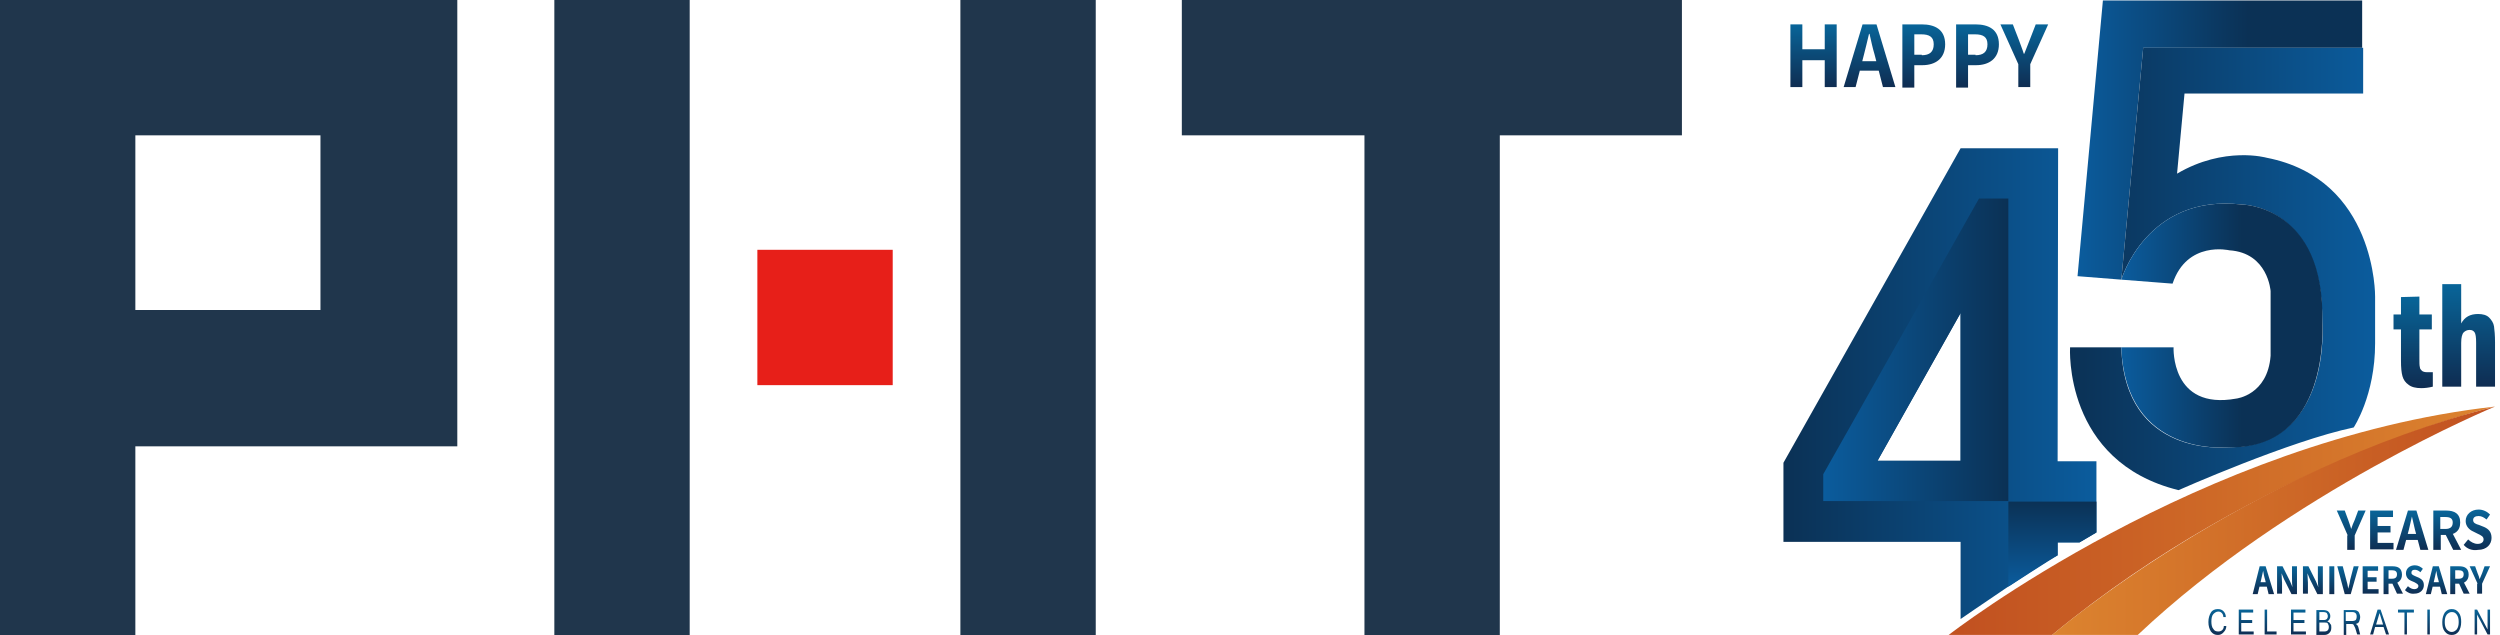
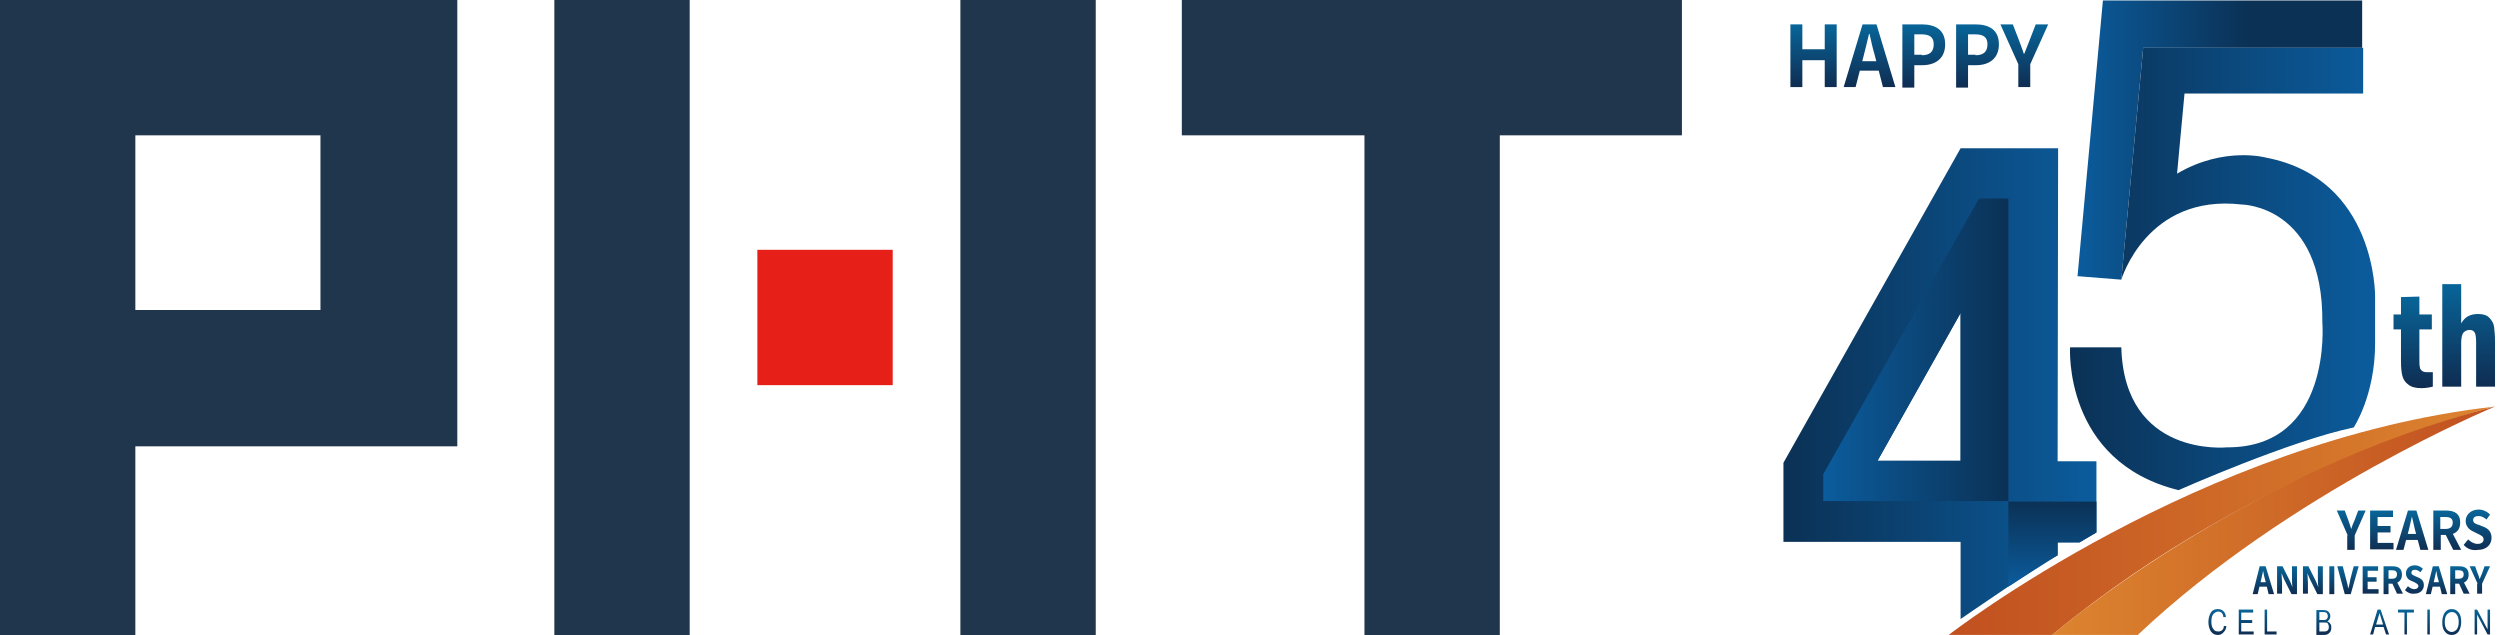
<svg xmlns="http://www.w3.org/2000/svg" version="1.1" id="图层_1" x="0px" y="0px" width="502.4px" height="127.7px" viewBox="0 0 502.4 127.7" style="enable-background:new 0 0 502.4 127.7;" xml:space="preserve">
  <style type="text/css">
	.st0{fill:#20364C;}
	.st1{fill:#E71F19;}
	.st2{fill:url(#SVGID_1_);}
	.st3{fill:url(#SVGID_00000170238311153368879970000009405452282073412738_);}
	.st4{fill:url(#SVGID_00000003076245303197752730000002704449627584899979_);}
	.st5{fill:url(#SVGID_00000087377833126074487950000001395838106600245125_);}
	.st6{fill:url(#SVGID_00000069357167332296138720000002048684720028397496_);}
	.st7{fill:url(#SVGID_00000055677351161107291770000016830546009761887142_);}
	.st8{fill:url(#SVGID_00000138562267307095248840000017281239028017567392_);}
	.st9{fill:url(#SVGID_00000123430267095665288970000012699448614947583889_);}
	.st10{fill:url(#SVGID_00000059311964212549165040000002098423561553792168_);}
	.st11{fill:url(#SVGID_00000088114510668574699850000018104637981317005966_);}
	.st12{fill:url(#SVGID_00000090285949405630600090000014772100109968843166_);}
	.st13{fill:url(#SVGID_00000149362100482595683200000002320986791623259035_);}
	.st14{fill:url(#SVGID_00000115512538600867800440000015472104019365880217_);}
	.st15{fill:url(#SVGID_00000080901879216967932020000016308453637225675655_);}
	.st16{fill:url(#SVGID_00000145736643395679198070000007184530558037181880_);}
	.st17{fill:url(#SVGID_00000028300951683105488440000003232425525904527799_);}
	.st18{fill:url(#SVGID_00000101800757574159052600000011246080837821785992_);}
	.st19{fill:url(#SVGID_00000180346485357269827970000005857220768816296108_);}
	.st20{fill:url(#SVGID_00000016760683718001186010000016791384441530448572_);}
	.st21{fill:url(#SVGID_00000049183144419917448450000012847482163320681653_);}
	.st22{fill:url(#SVGID_00000024720702159272308570000007152398251256221363_);}
	.st23{fill:url(#SVGID_00000131358856893100716440000001137015886769921949_);}
	.st24{fill:url(#SVGID_00000085932809902224277240000000910846537859812282_);}
	.st25{fill:url(#SVGID_00000182485969471257173270000006951482306486216621_);}
	.st26{fill:url(#SVGID_00000096036981613286237960000017389543627909111739_);}
	.st27{fill:url(#SVGID_00000046342038140759724980000006996372573738472623_);}
	.st28{fill:url(#SVGID_00000025428733282301113510000011360712645379407035_);}
	.st29{fill:url(#SVGID_00000155136221952506631550000015131220358567018425_);}
	.st30{fill:url(#SVGID_00000179623225201226718270000001108476405131490482_);}
	.st31{fill:url(#SVGID_00000054256435827384671030000001087656903337404087_);}
	.st32{fill:url(#SVGID_00000151537119199671069290000016957195856474172301_);}
	.st33{fill:url(#SVGID_00000104688448252469969370000008477690974144254632_);}
	.st34{fill:url(#SVGID_00000052799042792037292780000008494039657410754743_);}
	.st35{fill:url(#SVGID_00000114049803978897042040000003533471427401677749_);}
	.st36{fill:url(#SVGID_00000032625299135635788060000014706234295261964214_);}
	.st37{fill:url(#SVGID_00000133510761414701118650000005374668941309657791_);}
	.st38{fill:url(#SVGID_00000114031414508121177810000009395403121225671568_);}
	.st39{fill:url(#SVGID_00000035515111190475781320000003235980149606234301_);}
	.st40{fill:url(#SVGID_00000103266217037449752710000010320947015861619100_);}
	.st41{fill:url(#SVGID_00000013186457401329599830000013766224872517305021_);}
	.st42{fill:url(#SVGID_00000038385888083705045760000014870324126654552710_);}
	.st43{fill:url(#SVGID_00000011722803722370027570000003336094769580983447_);}
</style>
  <g>
    <g>
      <path class="st0" d="M27.2,89.7v38H0V0h44.1h47.8v89.7 M27.2,27.2v35.1h37.2V27.2H27.2z" />
      <path class="st0" d="M138.6,127.7h-27.2V0h27.2 M193,0h27.2v127.7H193" />
      <path class="st0" d="M338.1,27.2h-36.7v100.5h-27.2V27.2h-36.7V0H338v27.2H338.1z" />
    </g>
    <rect x="152.2" y="50.2" class="st1" width="27.2" height="27.2" />
  </g>
  <g>
    <linearGradient id="SVGID_1_" gradientUnits="userSpaceOnUse" x1="358.382" y1="77.079" x2="421.282" y2="77.079">
      <stop offset="0" style="stop-color:#0B3155" />
      <stop offset="1" style="stop-color:#0B5C9D" />
    </linearGradient>
    <path class="st2" d="M413.5,92.7l0.1-62.9H394L358.4,93v15.9H394v15.5c0,0,17.1-11.8,19.5-12.8V109h4.4c0,0,2.2-1.3,3.4-2V92.7   H413.5z M394,92.6h-16.7L394,62.9V92.6z" />
    <linearGradient id="SVGID_00000183209013902667677730000009752153056970619832_" gradientUnits="userSpaceOnUse" x1="417.504" y1="28.154" x2="474.664" y2="28.154">
      <stop offset="0" style="stop-color:#0B5C9D" />
      <stop offset="0.6" style="stop-color:#0B3155" />
    </linearGradient>
    <polygon style="fill:url(#SVGID_00000183209013902667677730000009752153056970619832_);" points="430.7,9.6 474.7,9.6 474.7,0.1    422.6,0.1 417.5,55.5 426.3,56.2  " />
    <linearGradient id="SVGID_00000063631839672020313820000016973169939565547180_" gradientUnits="userSpaceOnUse" x1="415.935" y1="54.059" x2="477.142" y2="54.059">
      <stop offset="0" style="stop-color:#0B3155" />
      <stop offset="1" style="stop-color:#0B5C9D" />
    </linearGradient>
    <path style="fill:url(#SVGID_00000063631839672020313820000016973169939565547180_);" d="M474.7,9.6h-44l-4.4,46.6   c0,0,5.1-17.3,24.2-15.1c0,0,16.4,0.1,16.2,23.7c0,0,2.1,25.2-19.2,25.1c0,0-20.6,2.1-21.2-20.1H416c0,0-1.4,23,21.8,28.7   c0,0,22.3-9.9,35.2-12.6c0,0,4.3-6.4,4.3-16.9v-9.4c0,0,0.3-23.6-21.8-27.9c0,0-8.5-2.4-18,3.2l1.5-16.1h35.9V9.6z" />
    <linearGradient id="SVGID_00000019654441457187624140000017031570705286454153_" gradientUnits="userSpaceOnUse" x1="426.298" y1="65.453" x2="466.699" y2="65.453">
      <stop offset="0" style="stop-color:#0B5C9D" />
      <stop offset="0.6" style="stop-color:#0B3155" />
    </linearGradient>
-     <path style="fill:url(#SVGID_00000019654441457187624140000017031570705286454153_);" d="M426.3,56.2c0,0,5.1-17.3,24.2-15.1   c0,0,16.8,0.1,16.2,23.7c0,0,1.8,25.8-19.2,25.1c0,0-20.4,2-21.2-20.1h10.5c0,0-0.6,12.7,12.6,10.3c0,0,6.3-0.7,6.9-8.6v-13   c0,0-0.5-7.7-8.3-8.2c0,0-8.5-2-11.4,6.7L426.3,56.2z" />
    <linearGradient id="SVGID_00000003820303860730337170000009645556109807958718_" gradientUnits="userSpaceOnUse" x1="366.43" y1="70.348" x2="403.599" y2="70.348">
      <stop offset="0" style="stop-color:#0B5C9D" />
      <stop offset="1" style="stop-color:#0B3155" />
    </linearGradient>
    <path style="fill:url(#SVGID_00000003820303860730337170000009645556109807958718_);" d="M397.7,39.9l-31.3,55.4v5.4h37.2V39.9   H397.7z M394,92.6h-16.7L394,62.9V92.6z" />
    <linearGradient id="SVGID_00000032616840900972138530000004851511179408087733_" gradientUnits="userSpaceOnUse" x1="412.441" y1="117.831" x2="412.441" y2="100.757">
      <stop offset="0" style="stop-color:#0B5C9D" />
      <stop offset="1" style="stop-color:#0B3155" />
    </linearGradient>
    <path style="fill:url(#SVGID_00000032616840900972138530000004851511179408087733_);" d="M421.3,100.8h-17.7v17.1   c0,0,8.5-5.5,9.9-6.3V109h4.4c0,0,2.2-1.3,3.4-2V100.8z" />
    <linearGradient id="SVGID_00000117644260732433388830000005739203769157278095_" gradientUnits="userSpaceOnUse" x1="391.596" y1="104.666" x2="501.432" y2="104.666">
      <stop offset="0" style="stop-color:#C15020" />
      <stop offset="1" style="stop-color:#DC842F" />
    </linearGradient>
    <path style="fill:url(#SVGID_00000117644260732433388830000005739203769157278095_);" d="M391.6,127.6c0,0,50.5-39.3,109.8-45.9   c0,0-46.8,11-89,45.9H391.6z" />
    <linearGradient id="SVGID_00000057867971001453315380000013744637023392766091_" gradientUnits="userSpaceOnUse" x1="412.441" y1="104.666" x2="501.432" y2="104.666">
      <stop offset="0" style="stop-color:#DC842F" />
      <stop offset="1" style="stop-color:#C15020" />
    </linearGradient>
    <path style="fill:url(#SVGID_00000057867971001453315380000013744637023392766091_);" d="M412.4,127.6c0,0,38.5-33.2,89-45.9   c0,0-41.2,17-71.8,45.9H412.4z" />
    <linearGradient id="SVGID_00000080927771295658309620000000699362854378024380_" gradientUnits="userSpaceOnUse" x1="484.94" y1="59.548" x2="484.94" y2="77.864">
      <stop offset="0" style="stop-color:#086599" />
      <stop offset="1" style="stop-color:#0F2D52" />
    </linearGradient>
    <path style="fill:url(#SVGID_00000080927771295658309620000000699362854378024380_);" d="M482.5,59.7l3.7-0.1v3.6h2.5v3h-2.5v5.8   c0,0.9,0,1.5,0.1,1.8c0,0.3,0.2,0.5,0.4,0.7c0.2,0.2,0.6,0.3,1.1,0.3c0.3,0,0.6,0,1.1,0v2.9c-0.8,0.2-1.6,0.3-2.3,0.3   c-1.1,0-2-0.2-2.6-0.7c-0.6-0.4-1-1-1.2-1.7s-0.3-1.7-0.3-3.2v-6.2H481v-3h1.5V59.7z" />
    <linearGradient id="SVGID_00000064333424473416688200000009819681460039133314_" gradientUnits="userSpaceOnUse" x1="496.126" y1="57.073" x2="496.126" y2="77.679">
      <stop offset="0" style="stop-color:#086599" />
      <stop offset="1" style="stop-color:#0F2D52" />
    </linearGradient>
    <path style="fill:url(#SVGID_00000064333424473416688200000009819681460039133314_);" d="M490.8,57.1h3.8v7.9   c0.7-1.3,1.8-1.9,3.4-1.9c0.9,0,1.7,0.2,2.2,0.7c0.5,0.5,0.9,1.1,1,1.8c0.1,0.7,0.2,1.8,0.2,3.2v8.9h-3.8v-8.9c0-1-0.1-1.7-0.3-2   c-0.2-0.3-0.5-0.5-1-0.5c-0.5,0-0.9,0.2-1.2,0.5c-0.3,0.3-0.5,1-0.5,2.1v8.8h-3.8V57.1z" />
  </g>
  <g>
    <linearGradient id="SVGID_00000130627809683315023020000012898430849460280196_" gradientUnits="userSpaceOnUse" x1="364.406" y1="4.931" x2="364.406" y2="17.528">
      <stop offset="0" style="stop-color:#086599" />
      <stop offset="1" style="stop-color:#0F2D52" />
    </linearGradient>
    <path style="fill:url(#SVGID_00000130627809683315023020000012898430849460280196_);" d="M359.8,4.9h2.4v5h4.5v-5h2.4v12.6h-2.4   v-5.4h-4.5v5.4h-2.4V4.9z" />
    <linearGradient id="SVGID_00000018954907451907364120000007889952072364964020_" gradientUnits="userSpaceOnUse" x1="375.695" y1="4.931" x2="375.695" y2="17.528">
      <stop offset="0" style="stop-color:#086599" />
      <stop offset="1" style="stop-color:#0F2D52" />
    </linearGradient>
    <path style="fill:url(#SVGID_00000018954907451907364120000007889952072364964020_);" d="M374.3,4.9h2.8l3.8,12.6h-2.5l-1.7-6.6   c-0.4-1.3-0.7-2.8-1-4.1h-0.1c-0.3,1.4-0.7,2.8-1,4.1l-1.7,6.6h-2.4L374.3,4.9z M372.8,12.3h5.7v1.9h-5.7V12.3z" />
    <linearGradient id="SVGID_00000040568439797610935620000006684732741031687575_" gradientUnits="userSpaceOnUse" x1="386.649" y1="4.931" x2="386.649" y2="17.528">
      <stop offset="0" style="stop-color:#086599" />
      <stop offset="1" style="stop-color:#0F2D52" />
    </linearGradient>
    <path style="fill:url(#SVGID_00000040568439797610935620000006684732741031687575_);" d="M382.3,4.9h3.9c2.6,0,4.7,1,4.7,4   c0,2.9-2,4.2-4.6,4.2h-1.6v4.5h-2.4V4.9z M386.2,11.1c1.6,0,2.4-0.7,2.4-2.2c0-1.5-0.9-2-2.5-2h-1.4v4.1H386.2z" />
    <linearGradient id="SVGID_00000135669557513024084490000005044890705972719295_" gradientUnits="userSpaceOnUse" x1="397.425" y1="4.931" x2="397.425" y2="17.528">
      <stop offset="0" style="stop-color:#086599" />
      <stop offset="1" style="stop-color:#0F2D52" />
    </linearGradient>
    <path style="fill:url(#SVGID_00000135669557513024084490000005044890705972719295_);" d="M393.1,4.9h3.9c2.6,0,4.7,1,4.7,4   c0,2.9-2,4.2-4.6,4.2h-1.6v4.5h-2.4V4.9z M397,11.1c1.6,0,2.4-0.7,2.4-2.2c0-1.5-0.9-2-2.5-2h-1.4v4.1H397z" />
    <linearGradient id="SVGID_00000095314221014364176600000014143018388362032269_" gradientUnits="userSpaceOnUse" x1="406.842" y1="4.931" x2="406.842" y2="17.528">
      <stop offset="0" style="stop-color:#086599" />
      <stop offset="1" style="stop-color:#0F2D52" />
    </linearGradient>
    <path style="fill:url(#SVGID_00000095314221014364176600000014143018388362032269_);" d="M405.6,12.9l-3.6-8h2.5l1.2,3.1   c0.3,0.9,0.7,1.8,1,2.8h0.1c0.4-1,0.7-1.8,1.1-2.8l1.2-3.1h2.5l-3.6,8v4.6h-2.4V12.9z" />
  </g>
  <g>
    <linearGradient id="SVGID_00000130606127009866747510000014057319373684563354_" gradientUnits="userSpaceOnUse" x1="472.525" y1="102.621" x2="472.525" y2="110.545">
      <stop offset="0" style="stop-color:#086599" />
      <stop offset="1" style="stop-color:#0F2D52" />
    </linearGradient>
    <path style="fill:url(#SVGID_00000130606127009866747510000014057319373684563354_);" d="M471.8,107.6l-2.2-5h1.6l0.7,1.9   c0.2,0.6,0.4,1.1,0.6,1.8h0c0.2-0.6,0.4-1.2,0.7-1.8l0.7-1.9h1.5l-2.2,5v2.9h-1.5V107.6z" />
    <linearGradient id="SVGID_00000147908211530566288450000012070421134317714343_" gradientUnits="userSpaceOnUse" x1="478.681" y1="102.621" x2="478.681" y2="110.545">
      <stop offset="0" style="stop-color:#086599" />
      <stop offset="1" style="stop-color:#0F2D52" />
    </linearGradient>
    <path style="fill:url(#SVGID_00000147908211530566288450000012070421134317714343_);" d="M476.3,102.6h4.6v1.3h-3.1v1.8h2.6v1.3   h-2.6v2.1h3.2v1.3h-4.7V102.6z" />
    <linearGradient id="SVGID_00000158728646117174617260000012527802730664533896_" gradientUnits="userSpaceOnUse" x1="484.821" y1="102.621" x2="484.821" y2="110.545">
      <stop offset="0" style="stop-color:#086599" />
      <stop offset="1" style="stop-color:#0F2D52" />
    </linearGradient>
    <path style="fill:url(#SVGID_00000158728646117174617260000012527802730664533896_);" d="M483.9,102.6h1.7l2.4,7.9h-1.6l-1.1-4.1   c-0.2-0.8-0.4-1.7-0.6-2.6h0c-0.2,0.9-0.4,1.8-0.6,2.6l-1.1,4.1h-1.5L483.9,102.6z M483,107.3h3.5v1.2H483V107.3z" />
    <linearGradient id="SVGID_00000036215998866626917840000016673395043854706867_" gradientUnits="userSpaceOnUse" x1="491.803" y1="102.621" x2="491.803" y2="110.545">
      <stop offset="0" style="stop-color:#086599" />
      <stop offset="1" style="stop-color:#0F2D52" />
    </linearGradient>
    <path style="fill:url(#SVGID_00000036215998866626917840000016673395043854706867_);" d="M489,102.6h2.6c1.6,0,2.8,0.6,2.8,2.4   c0,1.8-1.2,2.5-2.8,2.5h-1.1v3H489V102.6z M491.4,106.3c1,0,1.5-0.4,1.5-1.3c0-0.8-0.5-1.1-1.5-1.1h-1v2.4H491.4z M491.3,107.1l1-1   l2.3,4.4H493L491.3,107.1z" />
    <linearGradient id="SVGID_00000092431388969732157500000008206295069030673041_" gradientUnits="userSpaceOnUse" x1="497.812" y1="102.482" x2="497.812" y2="110.693">
      <stop offset="0" style="stop-color:#086599" />
      <stop offset="1" style="stop-color:#0F2D52" />
    </linearGradient>
    <path style="fill:url(#SVGID_00000092431388969732157500000008206295069030673041_);" d="M495.1,109.5l0.9-1.1   c0.5,0.5,1.2,0.9,1.9,0.9c0.8,0,1.2-0.4,1.2-0.9c0-0.6-0.5-0.8-1.1-1.1l-1-0.5c-0.7-0.3-1.5-1-1.5-2.1c0-1.3,1.1-2.3,2.6-2.3   c0.9,0,1.7,0.4,2.3,1l-0.7,1c-0.5-0.4-1-0.7-1.6-0.7c-0.7,0-1.1,0.3-1.1,0.8c0,0.6,0.5,0.8,1.2,1l1,0.4c0.9,0.4,1.5,1,1.5,2.2   c0,1.3-1,2.4-2.7,2.4C496.8,110.7,495.8,110.3,495.1,109.5z" />
  </g>
  <g>
    <linearGradient id="SVGID_00000047761575933348671420000013944451552718966927_" gradientUnits="userSpaceOnUse" x1="454.733" y1="113.755" x2="454.733" y2="119.331">
      <stop offset="0" style="stop-color:#086599" />
      <stop offset="1" style="stop-color:#0F2D52" />
    </linearGradient>
    <path style="fill:url(#SVGID_00000047761575933348671420000013944451552718966927_);" d="M454.1,113.8h1.2l1.7,5.6h-1.1l-0.7-2.9   c-0.2-0.6-0.3-1.2-0.4-1.8h0c-0.1,0.6-0.3,1.2-0.4,1.8l-0.7,2.9h-1L454.1,113.8z M453.5,117h2.5v0.9h-2.5V117z" />
    <linearGradient id="SVGID_00000149364502926016206300000012306315598165902775_" gradientUnits="userSpaceOnUse" x1="459.583" y1="113.755" x2="459.583" y2="119.331">
      <stop offset="0" style="stop-color:#086599" />
      <stop offset="1" style="stop-color:#0F2D52" />
    </linearGradient>
    <path style="fill:url(#SVGID_00000149364502926016206300000012306315598165902775_);" d="M457.6,113.8h1.1l1.5,3l0.5,1.2h0   c-0.1-0.6-0.1-1.3-0.1-2v-2.2h1v5.6h-1.1l-1.5-3l-0.5-1.2h0c0,0.6,0.1,1.3,0.1,1.9v2.2h-1V113.8z" />
    <linearGradient id="SVGID_00000100359310009237099050000007512226521888992643_" gradientUnits="userSpaceOnUse" x1="464.812" y1="113.755" x2="464.812" y2="119.331">
      <stop offset="0" style="stop-color:#086599" />
      <stop offset="1" style="stop-color:#0F2D52" />
    </linearGradient>
    <path style="fill:url(#SVGID_00000100359310009237099050000007512226521888992643_);" d="M462.8,113.8h1.1l1.5,3l0.5,1.2h0   c-0.1-0.6-0.1-1.3-0.1-2v-2.2h1v5.6h-1.1l-1.5-3l-0.5-1.2h0c0,0.6,0.1,1.3,0.1,1.9v2.2h-1V113.8z" />
    <linearGradient id="SVGID_00000034780152239074388130000010138946998388404636_" gradientUnits="userSpaceOnUse" x1="468.582" y1="113.755" x2="468.582" y2="119.331">
      <stop offset="0" style="stop-color:#086599" />
      <stop offset="1" style="stop-color:#0F2D52" />
    </linearGradient>
    <path style="fill:url(#SVGID_00000034780152239074388130000010138946998388404636_);" d="M468.1,113.8h1v5.6h-1V113.8z" />
    <linearGradient id="SVGID_00000086687737133410305280000007181703766406709391_" gradientUnits="userSpaceOnUse" x1="471.893" y1="113.755" x2="471.893" y2="119.331">
      <stop offset="0" style="stop-color:#086599" />
      <stop offset="1" style="stop-color:#0F2D52" />
    </linearGradient>
    <path style="fill:url(#SVGID_00000086687737133410305280000007181703766406709391_);" d="M469.7,113.8h1.1l0.7,2.7   c0.2,0.6,0.3,1.2,0.4,1.8h0c0.2-0.6,0.3-1.2,0.4-1.8l0.7-2.7h1l-1.6,5.6h-1.2L469.7,113.8z" />
    <linearGradient id="SVGID_00000152973873717423080910000001141568094796446110_" gradientUnits="userSpaceOnUse" x1="476.315" y1="113.755" x2="476.315" y2="119.331">
      <stop offset="0" style="stop-color:#086599" />
      <stop offset="1" style="stop-color:#0F2D52" />
    </linearGradient>
    <path style="fill:url(#SVGID_00000152973873717423080910000001141568094796446110_);" d="M474.7,113.8h3.2v0.9h-2.1v1.3h1.8v0.9   h-1.8v1.5h2.2v0.9h-3.2V113.8z" />
    <linearGradient id="SVGID_00000119821706135485897490000015932073265802434984_" gradientUnits="userSpaceOnUse" x1="480.967" y1="113.755" x2="480.967" y2="119.331">
      <stop offset="0" style="stop-color:#086599" />
      <stop offset="1" style="stop-color:#0F2D52" />
    </linearGradient>
    <path style="fill:url(#SVGID_00000119821706135485897490000015932073265802434984_);" d="M479,113.8h1.8c1.1,0,1.9,0.4,1.9,1.7   c0,1.2-0.9,1.8-1.9,1.8H480v2.1h-1V113.8z M480.7,116.3c0.7,0,1-0.3,1-0.9c0-0.6-0.4-0.8-1-0.8H480v1.7H480.7z M480.6,116.9   l0.7-0.7l1.6,3.1h-1.2L480.6,116.9z" />
    <linearGradient id="SVGID_00000161612013771179128510000006090986401461754794_" gradientUnits="userSpaceOnUse" x1="485.147" y1="113.657" x2="485.147" y2="119.435">
      <stop offset="0" style="stop-color:#086599" />
      <stop offset="1" style="stop-color:#0F2D52" />
    </linearGradient>
    <path style="fill:url(#SVGID_00000161612013771179128510000006090986401461754794_);" d="M483.3,118.6l0.6-0.8   c0.4,0.4,0.9,0.6,1.3,0.6c0.5,0,0.8-0.3,0.8-0.6c0-0.4-0.3-0.5-0.8-0.8l-0.7-0.3c-0.5-0.2-1-0.7-1-1.5c0-0.9,0.7-1.6,1.8-1.6   c0.6,0,1.2,0.3,1.6,0.7l-0.5,0.7c-0.3-0.3-0.7-0.5-1.1-0.5c-0.5,0-0.7,0.2-0.7,0.6c0,0.4,0.4,0.5,0.8,0.7l0.7,0.3   c0.6,0.3,1,0.7,1,1.5c0,0.9-0.7,1.7-1.9,1.7C484.5,119.4,483.8,119.1,483.3,118.6z" />
    <linearGradient id="SVGID_00000178168574417026555960000012548915613530159542_" gradientUnits="userSpaceOnUse" x1="489.558" y1="113.755" x2="489.558" y2="119.331">
      <stop offset="0" style="stop-color:#086599" />
      <stop offset="1" style="stop-color:#0F2D52" />
    </linearGradient>
    <path style="fill:url(#SVGID_00000178168574417026555960000012548915613530159542_);" d="M488.9,113.8h1.2l1.7,5.6h-1.1l-0.7-2.9   c-0.2-0.6-0.3-1.2-0.4-1.8h0c-0.1,0.6-0.3,1.2-0.4,1.8l-0.7,2.9h-1L488.9,113.8z M488.3,117h2.5v0.9h-2.5V117z" />
    <linearGradient id="SVGID_00000044870537304406852590000010082059983860024961_" gradientUnits="userSpaceOnUse" x1="494.414" y1="113.755" x2="494.414" y2="119.331">
      <stop offset="0" style="stop-color:#086599" />
      <stop offset="1" style="stop-color:#0F2D52" />
    </linearGradient>
    <path style="fill:url(#SVGID_00000044870537304406852590000010082059983860024961_);" d="M492.4,113.8h1.8c1.1,0,1.9,0.4,1.9,1.7   c0,1.2-0.9,1.8-1.9,1.8h-0.8v2.1h-1V113.8z M494.1,116.3c0.7,0,1-0.3,1-0.9c0-0.6-0.4-0.8-1-0.8h-0.7v1.7H494.1z M494,116.9   l0.7-0.7l1.6,3.1h-1.2L494,116.9z" />
    <linearGradient id="SVGID_00000180331083468873411710000007676738531366741395_" gradientUnits="userSpaceOnUse" x1="498.459" y1="113.755" x2="498.459" y2="119.331">
      <stop offset="0" style="stop-color:#086599" />
      <stop offset="1" style="stop-color:#0F2D52" />
    </linearGradient>
    <path style="fill:url(#SVGID_00000180331083468873411710000007676738531366741395_);" d="M497.9,117.3l-1.6-3.5h1.1l0.5,1.4   c0.2,0.4,0.3,0.8,0.4,1.2h0c0.2-0.4,0.3-0.8,0.5-1.2l0.5-1.4h1.1l-1.6,3.5v2h-1V117.3z" />
  </g>
  <g>
    <linearGradient id="SVGID_00000070801582572796460950000004404454398319174575_" gradientUnits="userSpaceOnUse" x1="445.571" y1="122.396" x2="445.571" y2="127.597">
      <stop offset="0" style="stop-color:#086599" />
      <stop offset="1" style="stop-color:#0F2D52" />
    </linearGradient>
    <path style="fill:url(#SVGID_00000070801582572796460950000004404454398319174575_);" d="M445.7,127.6c-0.6,0-1-0.2-1.4-0.7   c-0.3-0.5-0.5-1.1-0.5-1.9s0.2-1.4,0.5-1.9c0.3-0.5,0.8-0.7,1.4-0.7c0.4,0,0.8,0.1,1.1,0.4s0.5,0.7,0.5,1.2h-0.5   c0-0.3-0.1-0.6-0.3-0.8c-0.2-0.2-0.4-0.3-0.7-0.3c-0.4,0-0.7,0.2-1,0.5s-0.4,0.9-0.4,1.5c0,0.6,0.1,1.2,0.4,1.5   c0.2,0.4,0.6,0.5,1,0.5c0.3,0,0.6-0.1,0.8-0.3s0.3-0.5,0.3-0.8h0.5c0,0.5-0.2,0.9-0.5,1.2C446.5,127.5,446.1,127.6,445.7,127.6z" />
    <linearGradient id="SVGID_00000147200688719501409200000015346641385214738323_" gradientUnits="userSpaceOnUse" x1="451.436" y1="122.482" x2="451.436" y2="127.511">
      <stop offset="0" style="stop-color:#086599" />
      <stop offset="1" style="stop-color:#0F2D52" />
    </linearGradient>
    <path style="fill:url(#SVGID_00000147200688719501409200000015346641385214738323_);" d="M452.9,127.5h-3v-5h2.9v0.6h-2.4v1.5h2.2   v0.6h-2.2v1.7h2.5V127.5z" />
    <linearGradient id="SVGID_00000018916337410459887900000014180713745972203919_" gradientUnits="userSpaceOnUse" x1="456.372" y1="122.482" x2="456.372" y2="127.511">
      <stop offset="0" style="stop-color:#086599" />
      <stop offset="1" style="stop-color:#0F2D52" />
    </linearGradient>
    <path style="fill:url(#SVGID_00000018916337410459887900000014180713745972203919_);" d="M457.6,127.5h-2.5v-5h0.5v4.4h1.9V127.5z" />
    <linearGradient id="SVGID_00000131353022618127695120000000533701058155097014_" gradientUnits="userSpaceOnUse" x1="461.881" y1="122.482" x2="461.881" y2="127.511">
      <stop offset="0" style="stop-color:#086599" />
      <stop offset="1" style="stop-color:#0F2D52" />
    </linearGradient>
-     <path style="fill:url(#SVGID_00000131353022618127695120000000533701058155097014_);" d="M463.4,127.5h-3v-5h2.9v0.6h-2.4v1.5h2.2   v0.6h-2.2v1.7h2.5V127.5z" />
    <linearGradient id="SVGID_00000091700701316433244860000006929357496063282563_" gradientUnits="userSpaceOnUse" x1="467.028" y1="122.482" x2="467.028" y2="127.511">
      <stop offset="0" style="stop-color:#086599" />
      <stop offset="1" style="stop-color:#0F2D52" />
    </linearGradient>
    <path style="fill:url(#SVGID_00000091700701316433244860000006929357496063282563_);" d="M468.5,126.1c0,0.5-0.1,0.8-0.4,1.1   c-0.3,0.3-0.6,0.4-1.1,0.4h-1.5v-5h1.4c0.4,0,0.8,0.1,1,0.3c0.2,0.2,0.4,0.5,0.4,0.9c0,0.5-0.2,0.8-0.6,1.1   c0.3,0.1,0.5,0.2,0.6,0.5C468.5,125.5,468.5,125.8,468.5,126.1z M466.1,124.6h0.9c0.3,0,0.5-0.1,0.6-0.2c0.1-0.1,0.2-0.3,0.2-0.6   c0-0.2-0.1-0.4-0.2-0.6c-0.1-0.1-0.4-0.2-0.7-0.2h-0.8V124.6z M466.1,126.9h1c0.6,0,0.9-0.3,0.9-0.9c0-0.3-0.1-0.5-0.2-0.7   s-0.4-0.2-0.8-0.2h-0.9V126.9z" />
    <linearGradient id="SVGID_00000183206835747847652640000015465349012448666535_" gradientUnits="userSpaceOnUse" x1="472.607" y1="122.482" x2="472.607" y2="127.511">
      <stop offset="0" style="stop-color:#086599" />
      <stop offset="1" style="stop-color:#0F2D52" />
    </linearGradient>
-     <path style="fill:url(#SVGID_00000183206835747847652640000015465349012448666535_);" d="M474.3,127.5h-0.6l-0.4-1.3   c-0.1-0.2-0.2-0.4-0.3-0.6s-0.3-0.2-0.5-0.2h-1v2.2h-0.5v-5h1.8c0.3,0,0.6,0,0.8,0.1c0.2,0.1,0.4,0.2,0.5,0.5   c0.1,0.2,0.2,0.5,0.2,0.8c0,0.3-0.1,0.6-0.2,0.9s-0.4,0.4-0.7,0.5v0c0.3,0.1,0.5,0.4,0.6,0.9L474.3,127.5z M471.5,124.8h1.2   c0.3,0,0.6-0.1,0.7-0.2s0.2-0.4,0.2-0.7c0-0.6-0.3-0.9-0.9-0.9h-1.3V124.8z" />
    <linearGradient id="SVGID_00000010286794841611326220000004560166778430845324_" gradientUnits="userSpaceOnUse" x1="478.247" y1="122.482" x2="478.247" y2="127.511">
      <stop offset="0" style="stop-color:#086599" />
      <stop offset="1" style="stop-color:#0F2D52" />
    </linearGradient>
    <path style="fill:url(#SVGID_00000010286794841611326220000004560166778430845324_);" d="M480.1,127.5h-0.6l-0.5-1.5h-1.7l-0.4,1.5   h-0.6l1.5-5h0.6L480.1,127.5z M478.9,125.5l-0.7-2.3l-0.7,2.3H478.9z" />
    <linearGradient id="SVGID_00000122694735048875905470000006755699992849069201_" gradientUnits="userSpaceOnUse" x1="483.374" y1="122.482" x2="483.374" y2="127.511">
      <stop offset="0" style="stop-color:#086599" />
      <stop offset="1" style="stop-color:#0F2D52" />
    </linearGradient>
    <path style="fill:url(#SVGID_00000122694735048875905470000006755699992849069201_);" d="M485,123.1h-1.3v4.4h-0.5v-4.4h-1.3v-0.6   h3.2V123.1z" />
    <linearGradient id="SVGID_00000097465126453863077480000009985243462652783284_" gradientUnits="userSpaceOnUse" x1="488.076" y1="122.482" x2="488.076" y2="127.511">
      <stop offset="0" style="stop-color:#086599" />
      <stop offset="1" style="stop-color:#0F2D52" />
    </linearGradient>
    <path style="fill:url(#SVGID_00000097465126453863077480000009985243462652783284_);" d="M488.3,127.5h-0.5v-5h0.5V127.5z" />
    <linearGradient id="SVGID_00000061453544272285500390000001781338595839995027_" gradientUnits="userSpaceOnUse" x1="492.706" y1="122.396" x2="492.706" y2="127.597">
      <stop offset="0" style="stop-color:#086599" />
      <stop offset="1" style="stop-color:#0F2D52" />
    </linearGradient>
    <path style="fill:url(#SVGID_00000061453544272285500390000001781338595839995027_);" d="M492.7,122.4c0.6,0,1,0.2,1.4,0.7   s0.5,1.1,0.5,1.9s-0.2,1.4-0.5,1.9c-0.4,0.5-0.8,0.7-1.4,0.7c-0.6,0-1-0.2-1.4-0.7c-0.4-0.5-0.5-1.1-0.5-1.9c0-0.8,0.2-1.4,0.5-1.9   C491.7,122.6,492.1,122.4,492.7,122.4z M492.7,127c0.4,0,0.7-0.2,1-0.5c0.3-0.4,0.4-0.9,0.4-1.5s-0.1-1.1-0.4-1.5   c-0.3-0.4-0.6-0.5-1-0.5c-0.4,0-0.7,0.2-1,0.5c-0.3,0.4-0.4,0.9-0.4,1.5c0,0.6,0.1,1.1,0.4,1.5C492,126.8,492.3,127,492.7,127z" />
    <linearGradient id="SVGID_00000055708918516051241600000018056039621598502311_" gradientUnits="userSpaceOnUse" x1="498.804" y1="122.482" x2="498.804" y2="127.511">
      <stop offset="0" style="stop-color:#086599" />
      <stop offset="1" style="stop-color:#0F2D52" />
    </linearGradient>
    <path style="fill:url(#SVGID_00000055708918516051241600000018056039621598502311_);" d="M500.4,127.5h-0.5l-2.1-4v4h-0.5v-5h0.5   l2.1,4v-4h0.5V127.5z" />
  </g>
</svg>